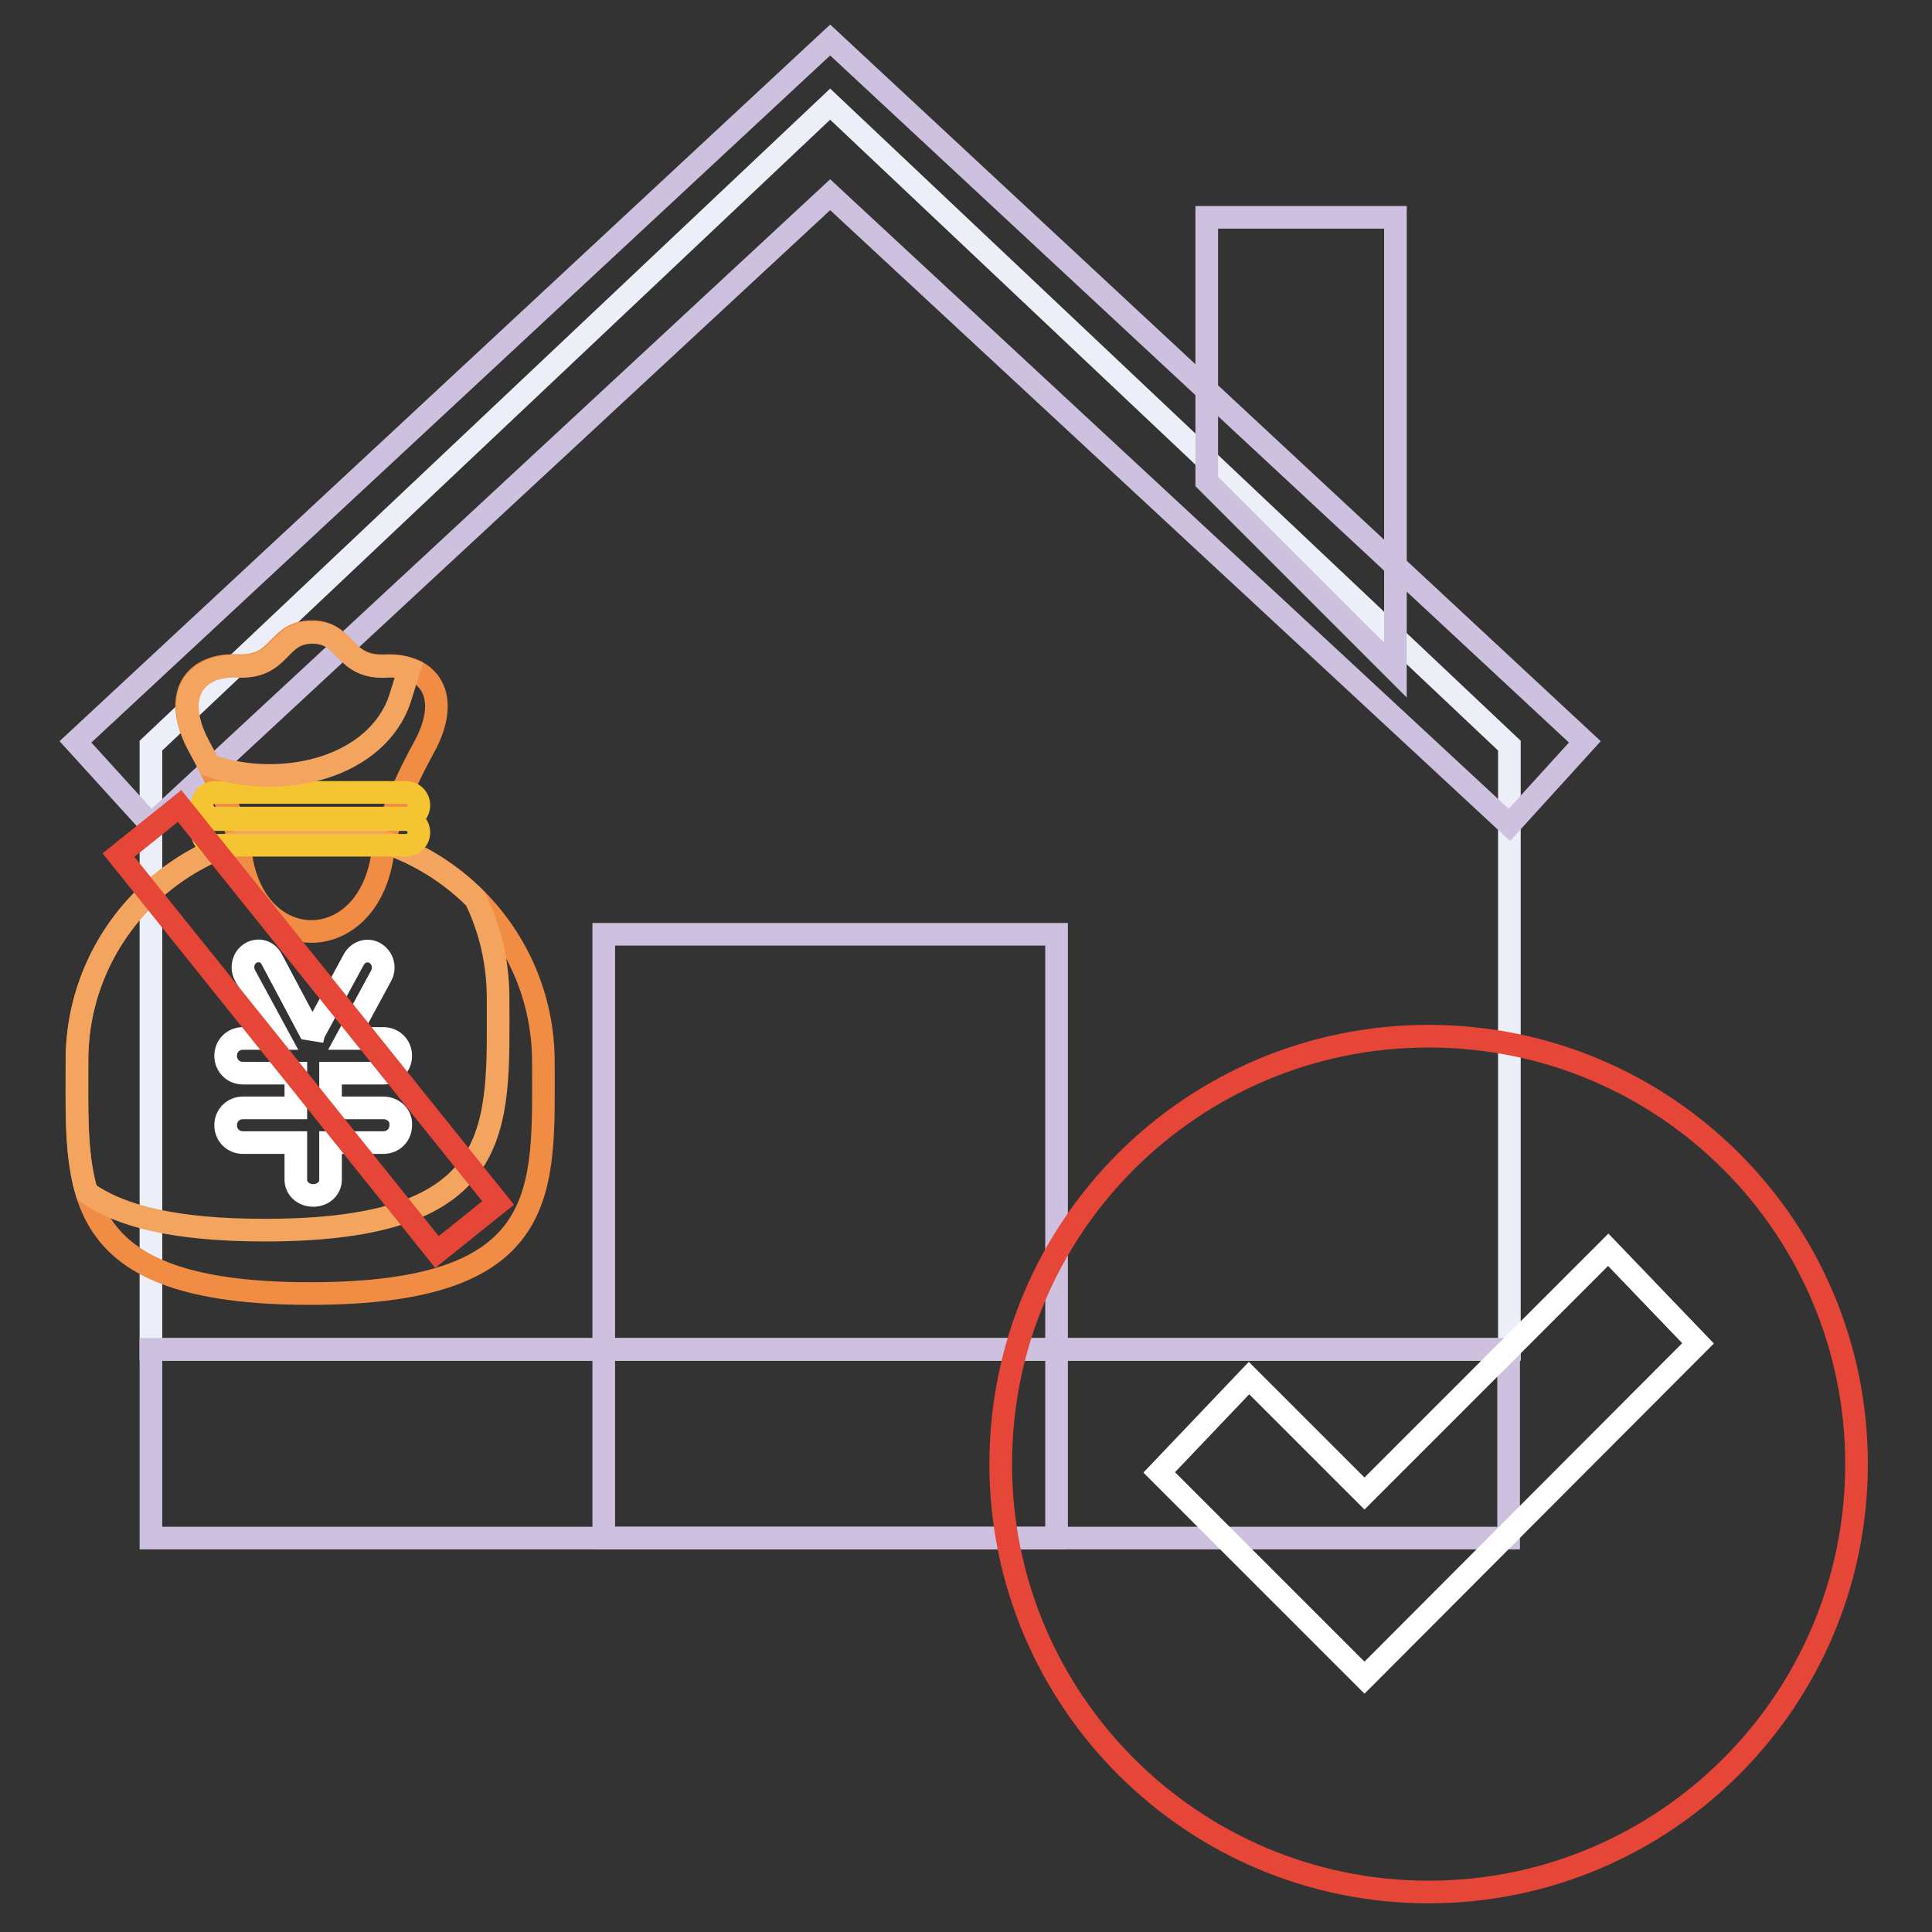
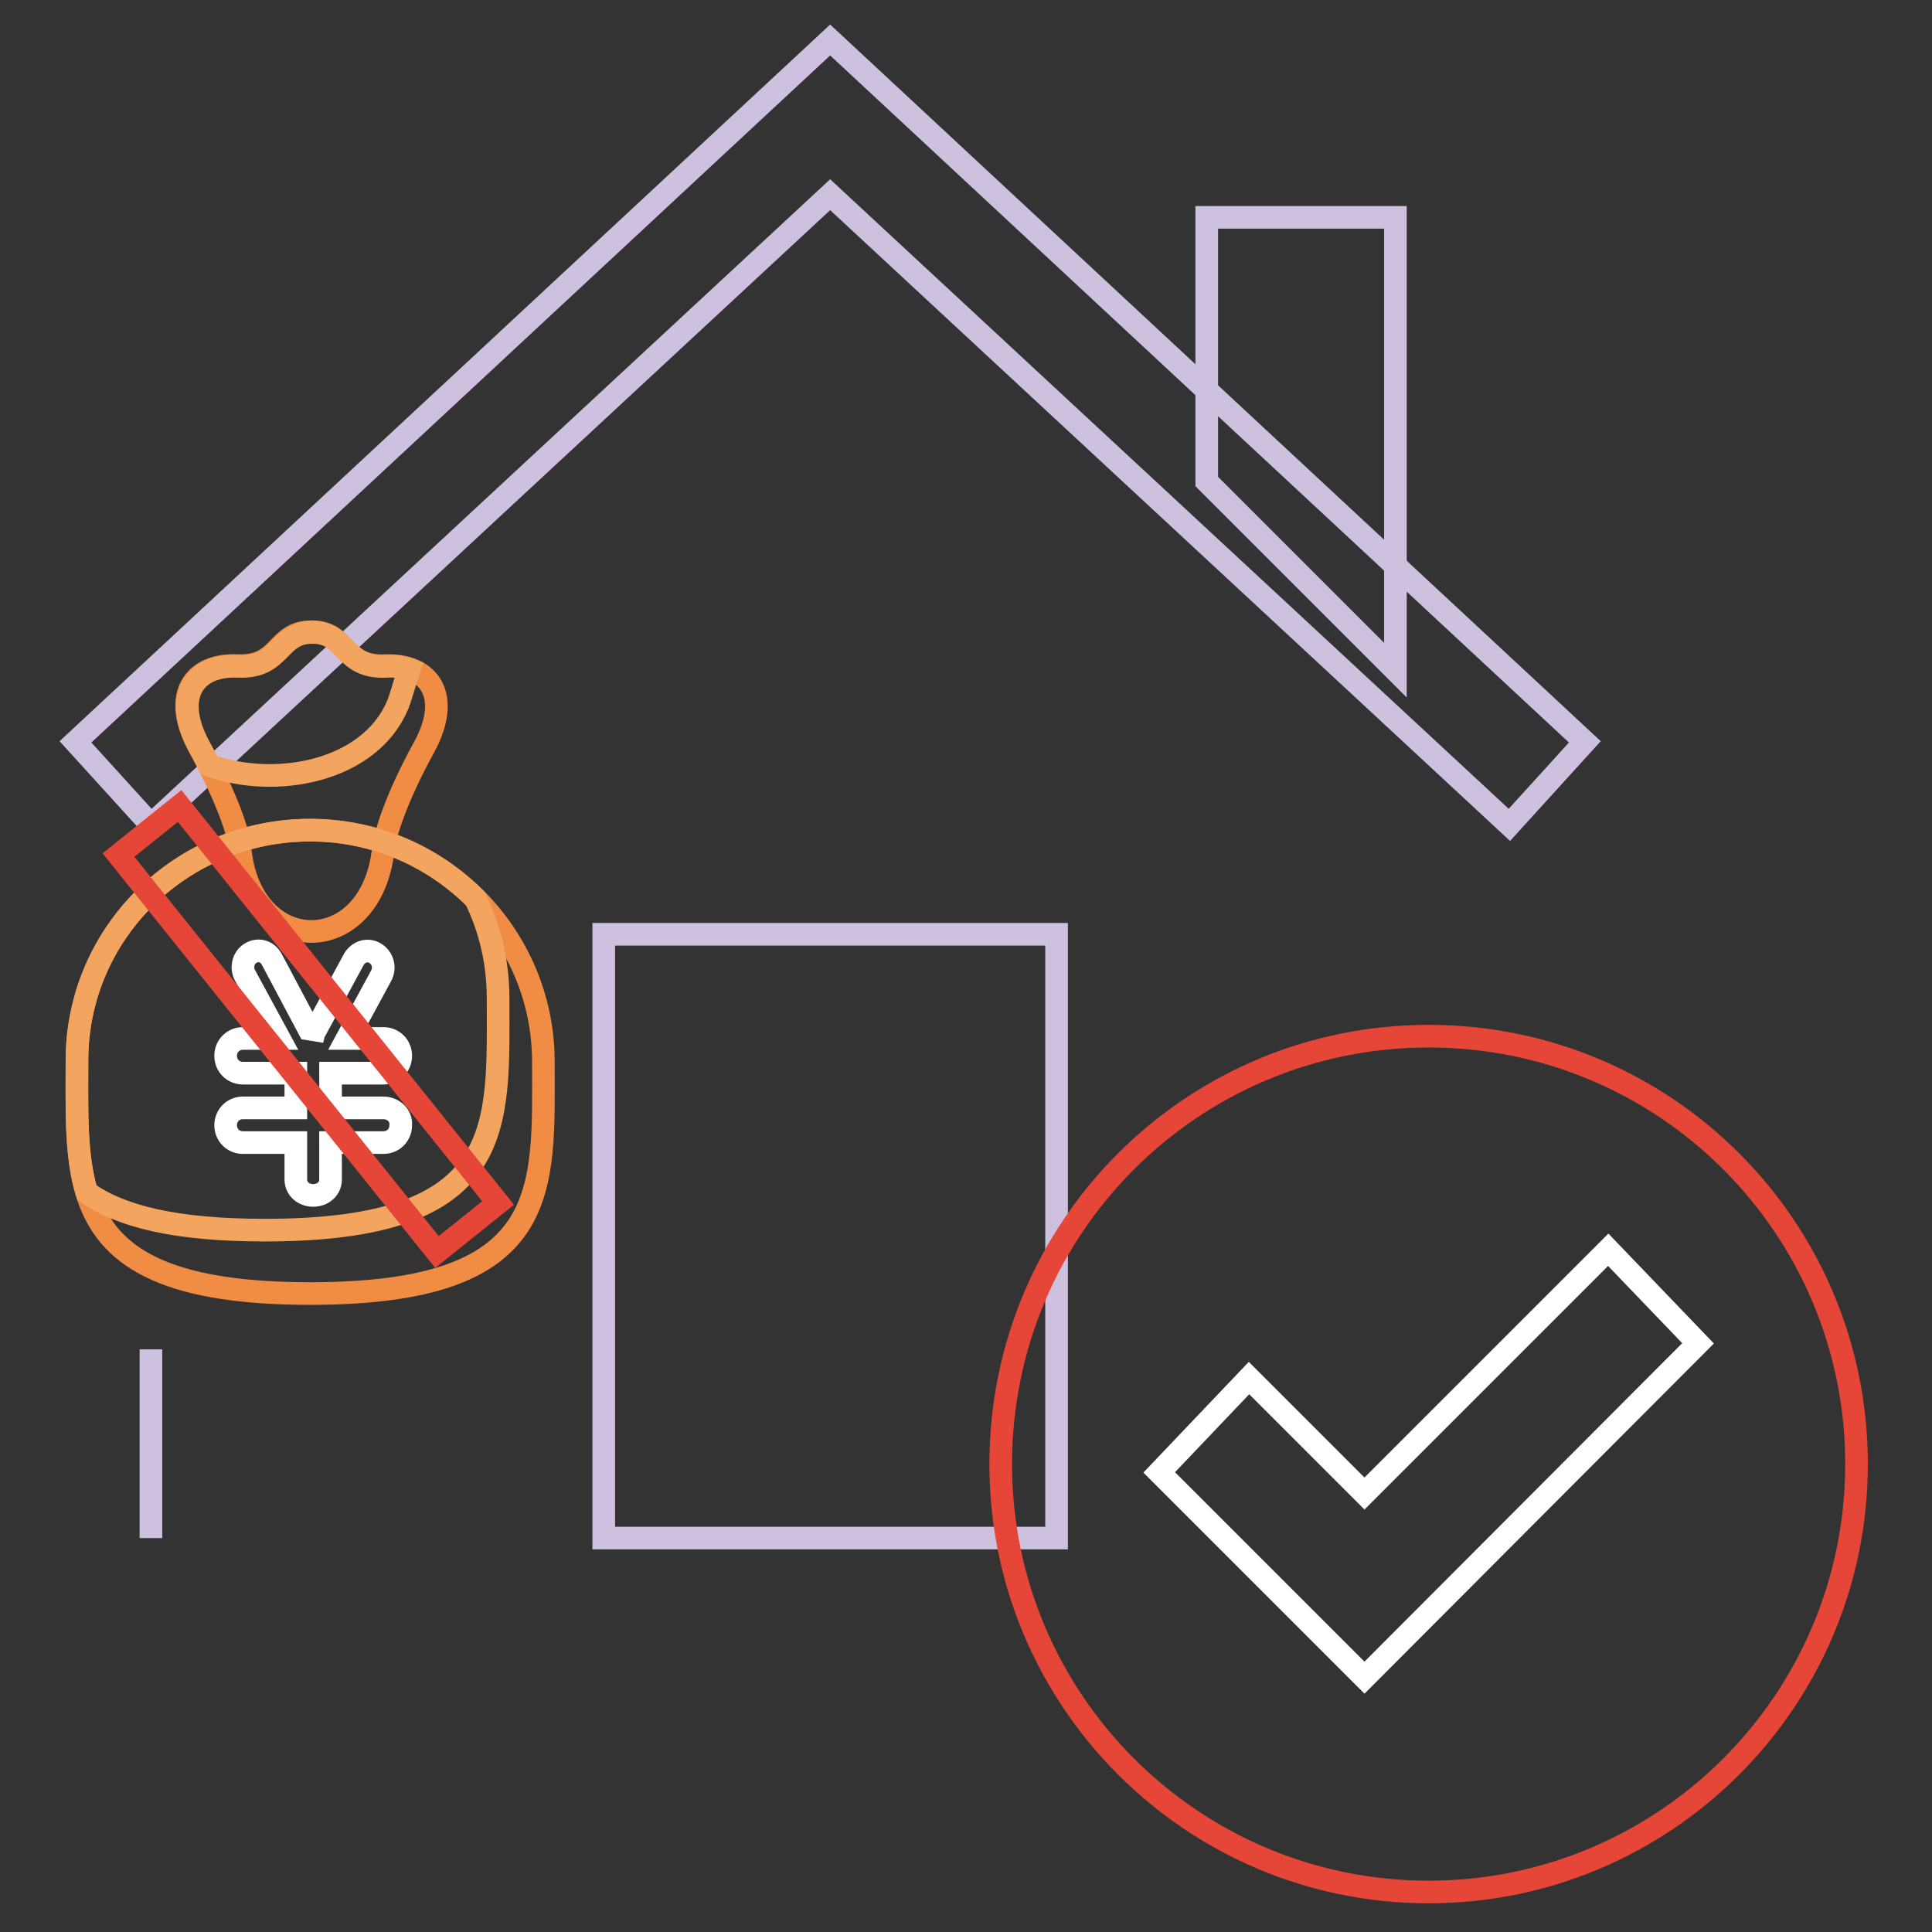
<svg xmlns="http://www.w3.org/2000/svg" version="1.1" x="0px" y="0px" viewBox="0 0 256 256" enable-background="new 0 0 256 256" xml:space="preserve">
  <rect x="0" y="0" width="256" height="256" fill="#333333" stroke="none" />
  <g>
-     <path stroke-width="3" fill-opacity="0" stroke="#eceff8" d="M199.9,178.8H20v-80l90-85l90,85V178.8z" />
-     <path stroke-width="3" fill-opacity="0" stroke="#cdc1df" d="M184.9,88.8l-25-25v-35h25V88.8z M20,178.8h179.9v25H20V178.8z" />
+     <path stroke-width="3" fill-opacity="0" stroke="#cdc1df" d="M184.9,88.8l-25-25v-35h25V88.8z M20,178.8v25H20V178.8z" />
    <path stroke-width="3" fill-opacity="0" stroke="#cdc1df" d="M110,5.3l-100,93l10,11l90-83.5l90,83.5l10-11L110,5.3z M80,123.8h60v80H80V123.8z" />
    <path stroke-width="3" fill-opacity="0" stroke="#e64637" d="M132.6,194c0,31.3,25.4,56.7,56.7,56.7S246,225.3,246,194v0c0-31.3-25.3-56.7-56.7-56.7 C158,137.3,132.6,162.6,132.6,194C132.6,193.9,132.6,193.9,132.6,194z" />
    <path stroke-width="3" fill-opacity="0" stroke="#ffffff" d="M213.1,165.6l-32.3,32.3l-15.3-15.3l-11.9,12.5l27.2,27.2l44.2-44.3L213.1,165.6z" />
    <path stroke-width="3" fill-opacity="0" stroke="#f08c43" d="M31.8,112.4c-0.1-1.7-1.6-6.5-5.4-13.4c-3.8-6.9-0.7-11.1,5.1-10.8c5.8,0.2,5-4.5,9.8-4.5 c4.7,0,4,4.8,9.8,4.5c5.8-0.2,8.8,4,5.1,10.8c-3.8,6.9-5.2,11.7-5.4,13.4C49.3,127.1,33.2,127.1,31.8,112.4z" />
    <path stroke-width="3" fill-opacity="0" stroke="#f08c43" d="M41.1,110c17.1,0,30.9,13.8,30.9,30.7c0,17,1.4,30.7-30.9,30.7c-32.4,0-30.9-13.8-30.9-30.7 C10.1,123.7,24,110,41.1,110z" />
    <path stroke-width="3" fill-opacity="0" stroke="#f3a55f" d="M41.1,110c8.6,0,16.3,3.5,21.9,9.1c2,4.1,3,8.6,3,13.2c0,17,1.4,30.7-30.9,30.7c-11.8,0-19.1-1.8-23.6-5 c-1.5-4.9-1.3-10.9-1.3-17.3C10.1,123.7,24,110,41.1,110z" />
-     <path stroke-width="3" fill-opacity="0" stroke="#f5c432" d="M28.5,105h25.3c1,0,1.7,0.8,1.7,1.7c0,1-0.8,1.7-1.7,1.7H28.5c-1,0-1.7-0.8-1.7-1.7 C26.7,105.8,27.5,105,28.5,105z M28.5,108.6h25.3c1,0,1.7,0.8,1.7,1.7c0,1-0.8,1.7-1.7,1.7H28.5c-1,0-1.7-0.8-1.7-1.7 C26.7,109.3,27.5,108.6,28.5,108.6z" />
    <path stroke-width="3" fill-opacity="0" stroke="#f3a55f" d="M27.7,101.4c-0.4-0.8-0.8-1.6-1.2-2.3c-3.8-6.9-0.7-11.1,5.1-10.8c5.8,0.2,5.1-4.5,9.8-4.5 c4.7,0,4,4.8,9.8,4.5c1.1-0.1,2.2,0.1,3,0.4c-0.7,2.2-1.1,3.7-1.5,4.7C49,102.2,36.6,104.6,27.7,101.4z" />
    <path stroke-width="3" fill-opacity="0" stroke="#ffffff" d="M50.8,146.8h-7v-4.6h7c1.3,0,2.3-1,2.3-2.3c0-1.3-1-2.3-2.3-2.3h-4.8l4.5-8.3c0.6-1.1,0.2-2.4-0.8-3 c-1-0.6-2.2-0.2-2.8,0.8l-5.2,9.6c-0.2,0.3-0.2,0.7-0.3,1h0c0-0.3-0.1-0.7-0.3-1l-5.1-9.6c-0.6-1.1-1.8-1.4-2.8-0.8 c-1,0.6-1.3,2-0.7,3l4.5,8.3h-4.8c-1.3,0-2.3,1-2.3,2.3c0,1.3,1,2.3,2.3,2.3h7v4.6h-7c-1.3,0-2.3,1-2.3,2.3s1,2.3,2.3,2.3h7v4.9 c0,1.2,1,2.1,2.3,2.1c1.3,0,2.3-0.9,2.3-2.1v-4.9h7c1.3,0,2.3-1,2.3-2.3C53.2,147.8,52.1,146.8,50.8,146.8z" />
    <path stroke-width="3" fill-opacity="0" stroke="#e64637" d="M15.7,113.3l8.1-6.5L66,159.4l-8.1,6.5L15.7,113.3z" />
  </g>
</svg>